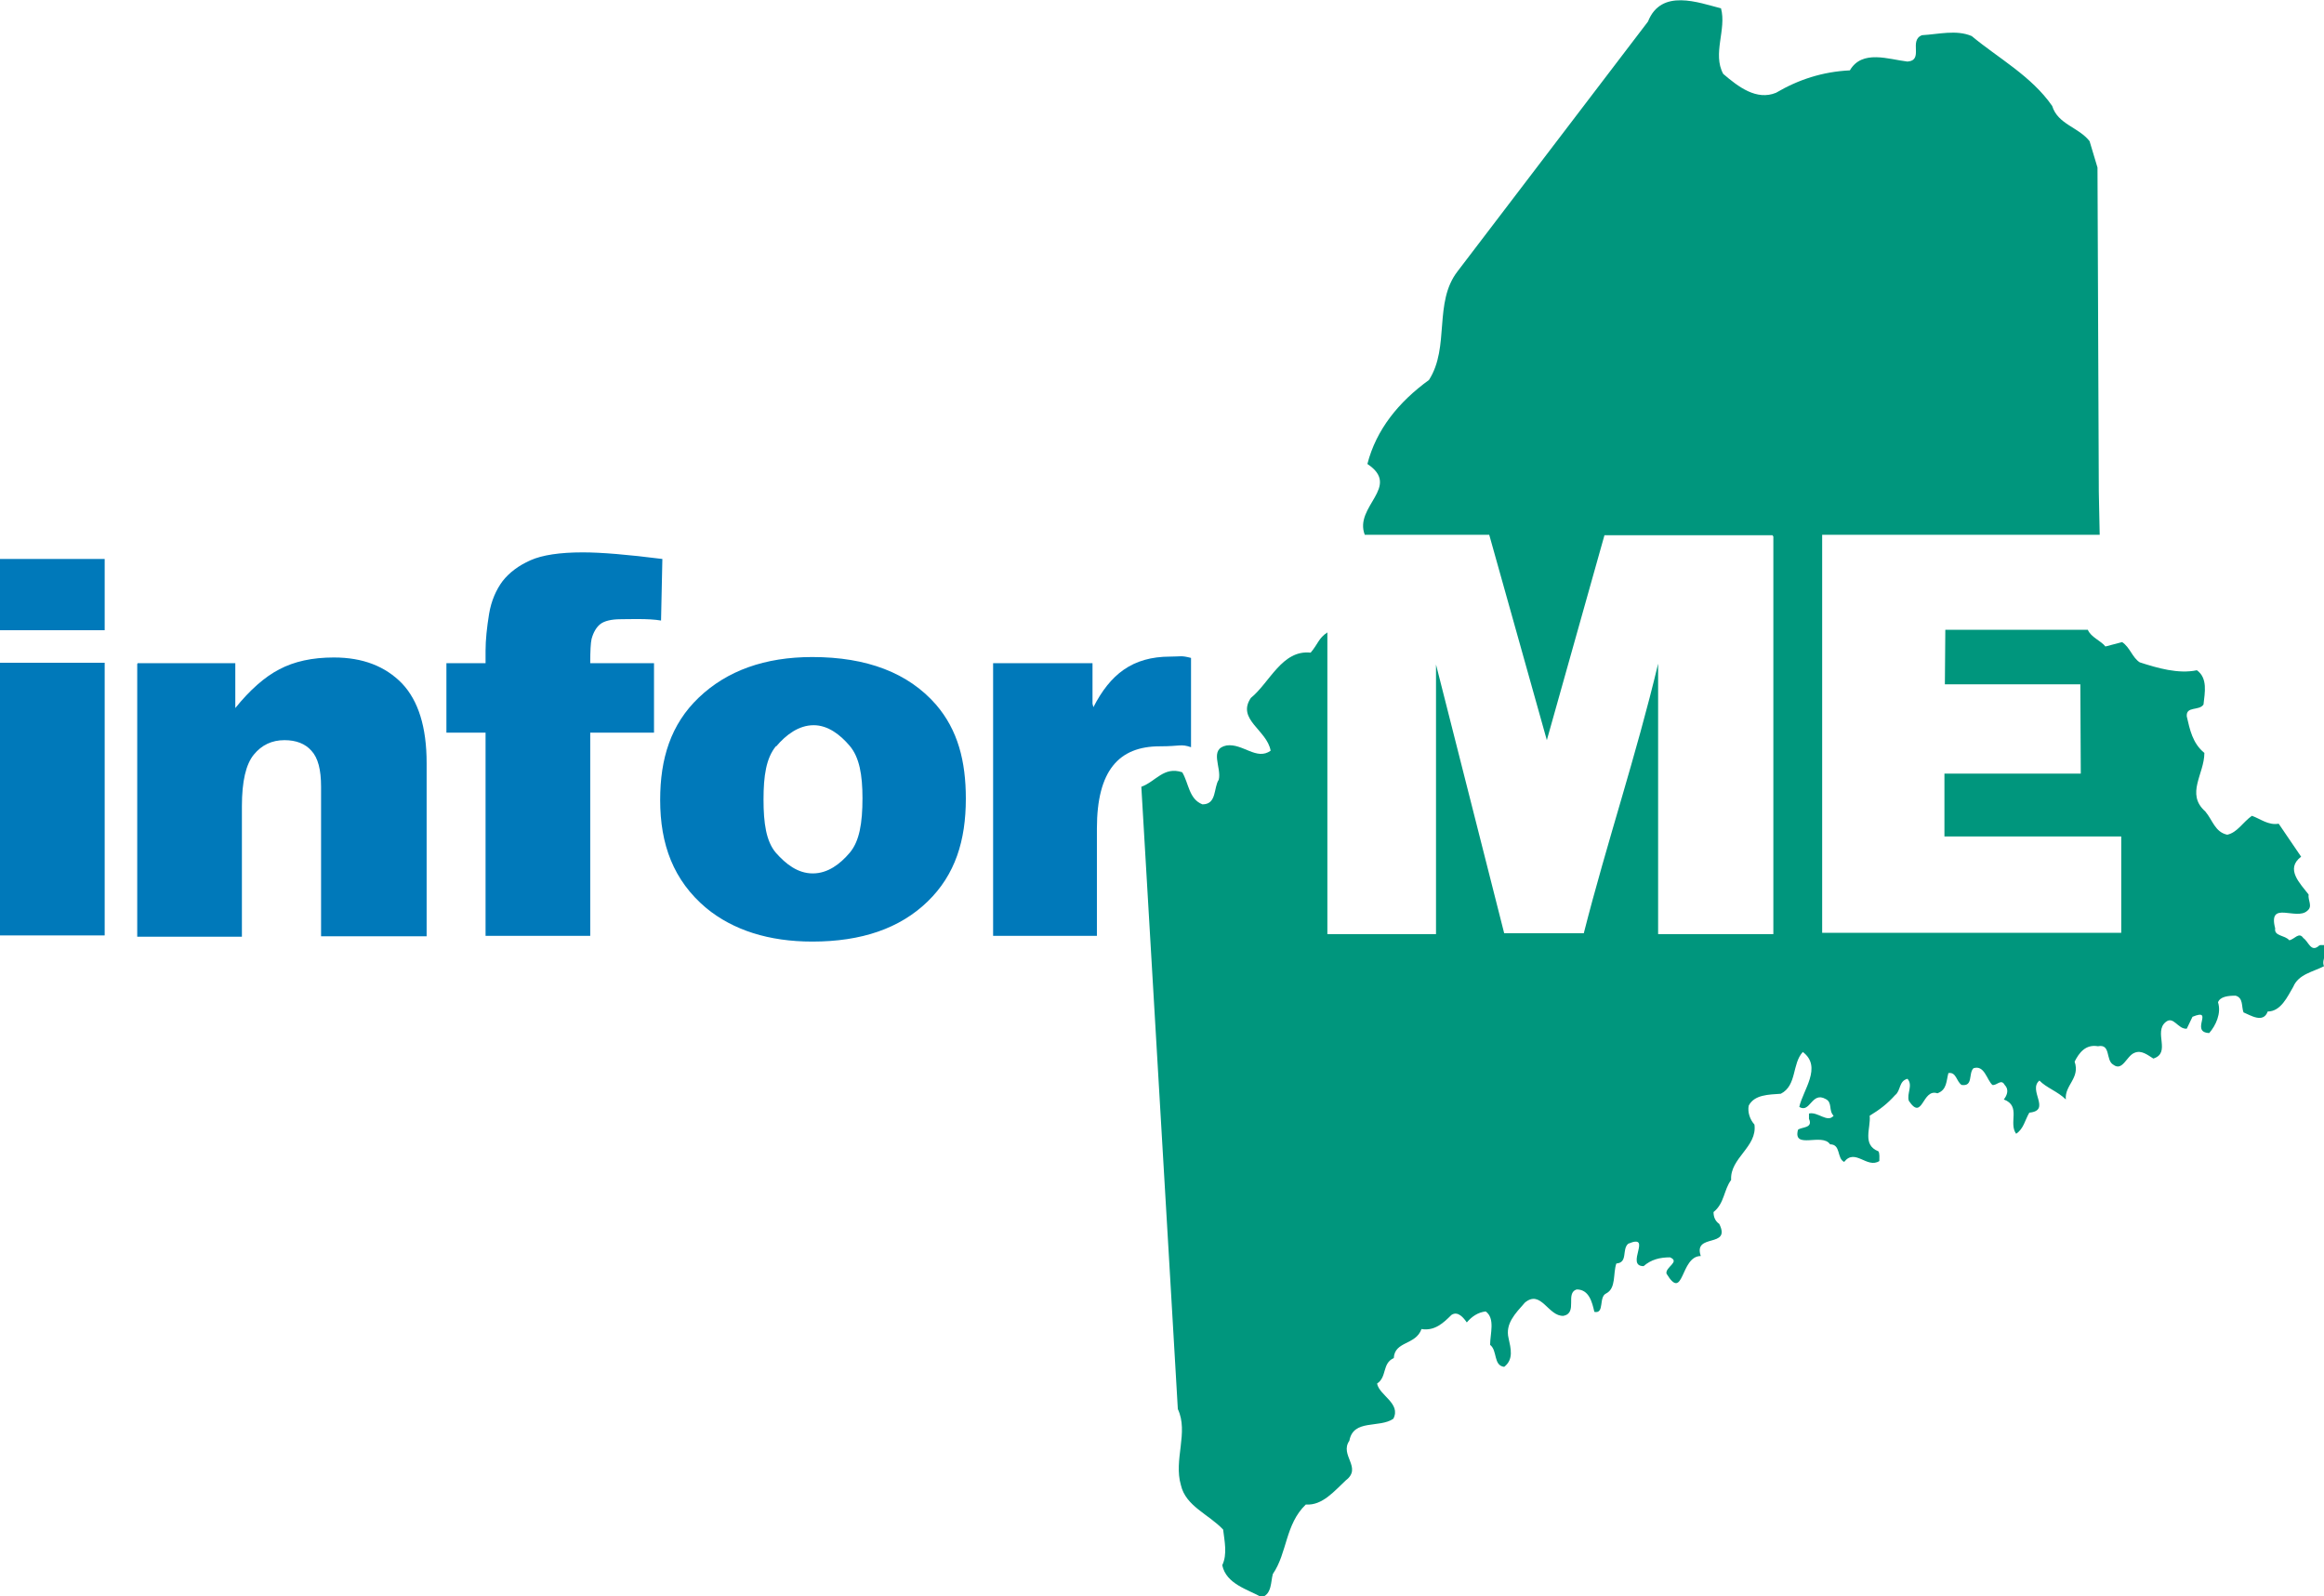
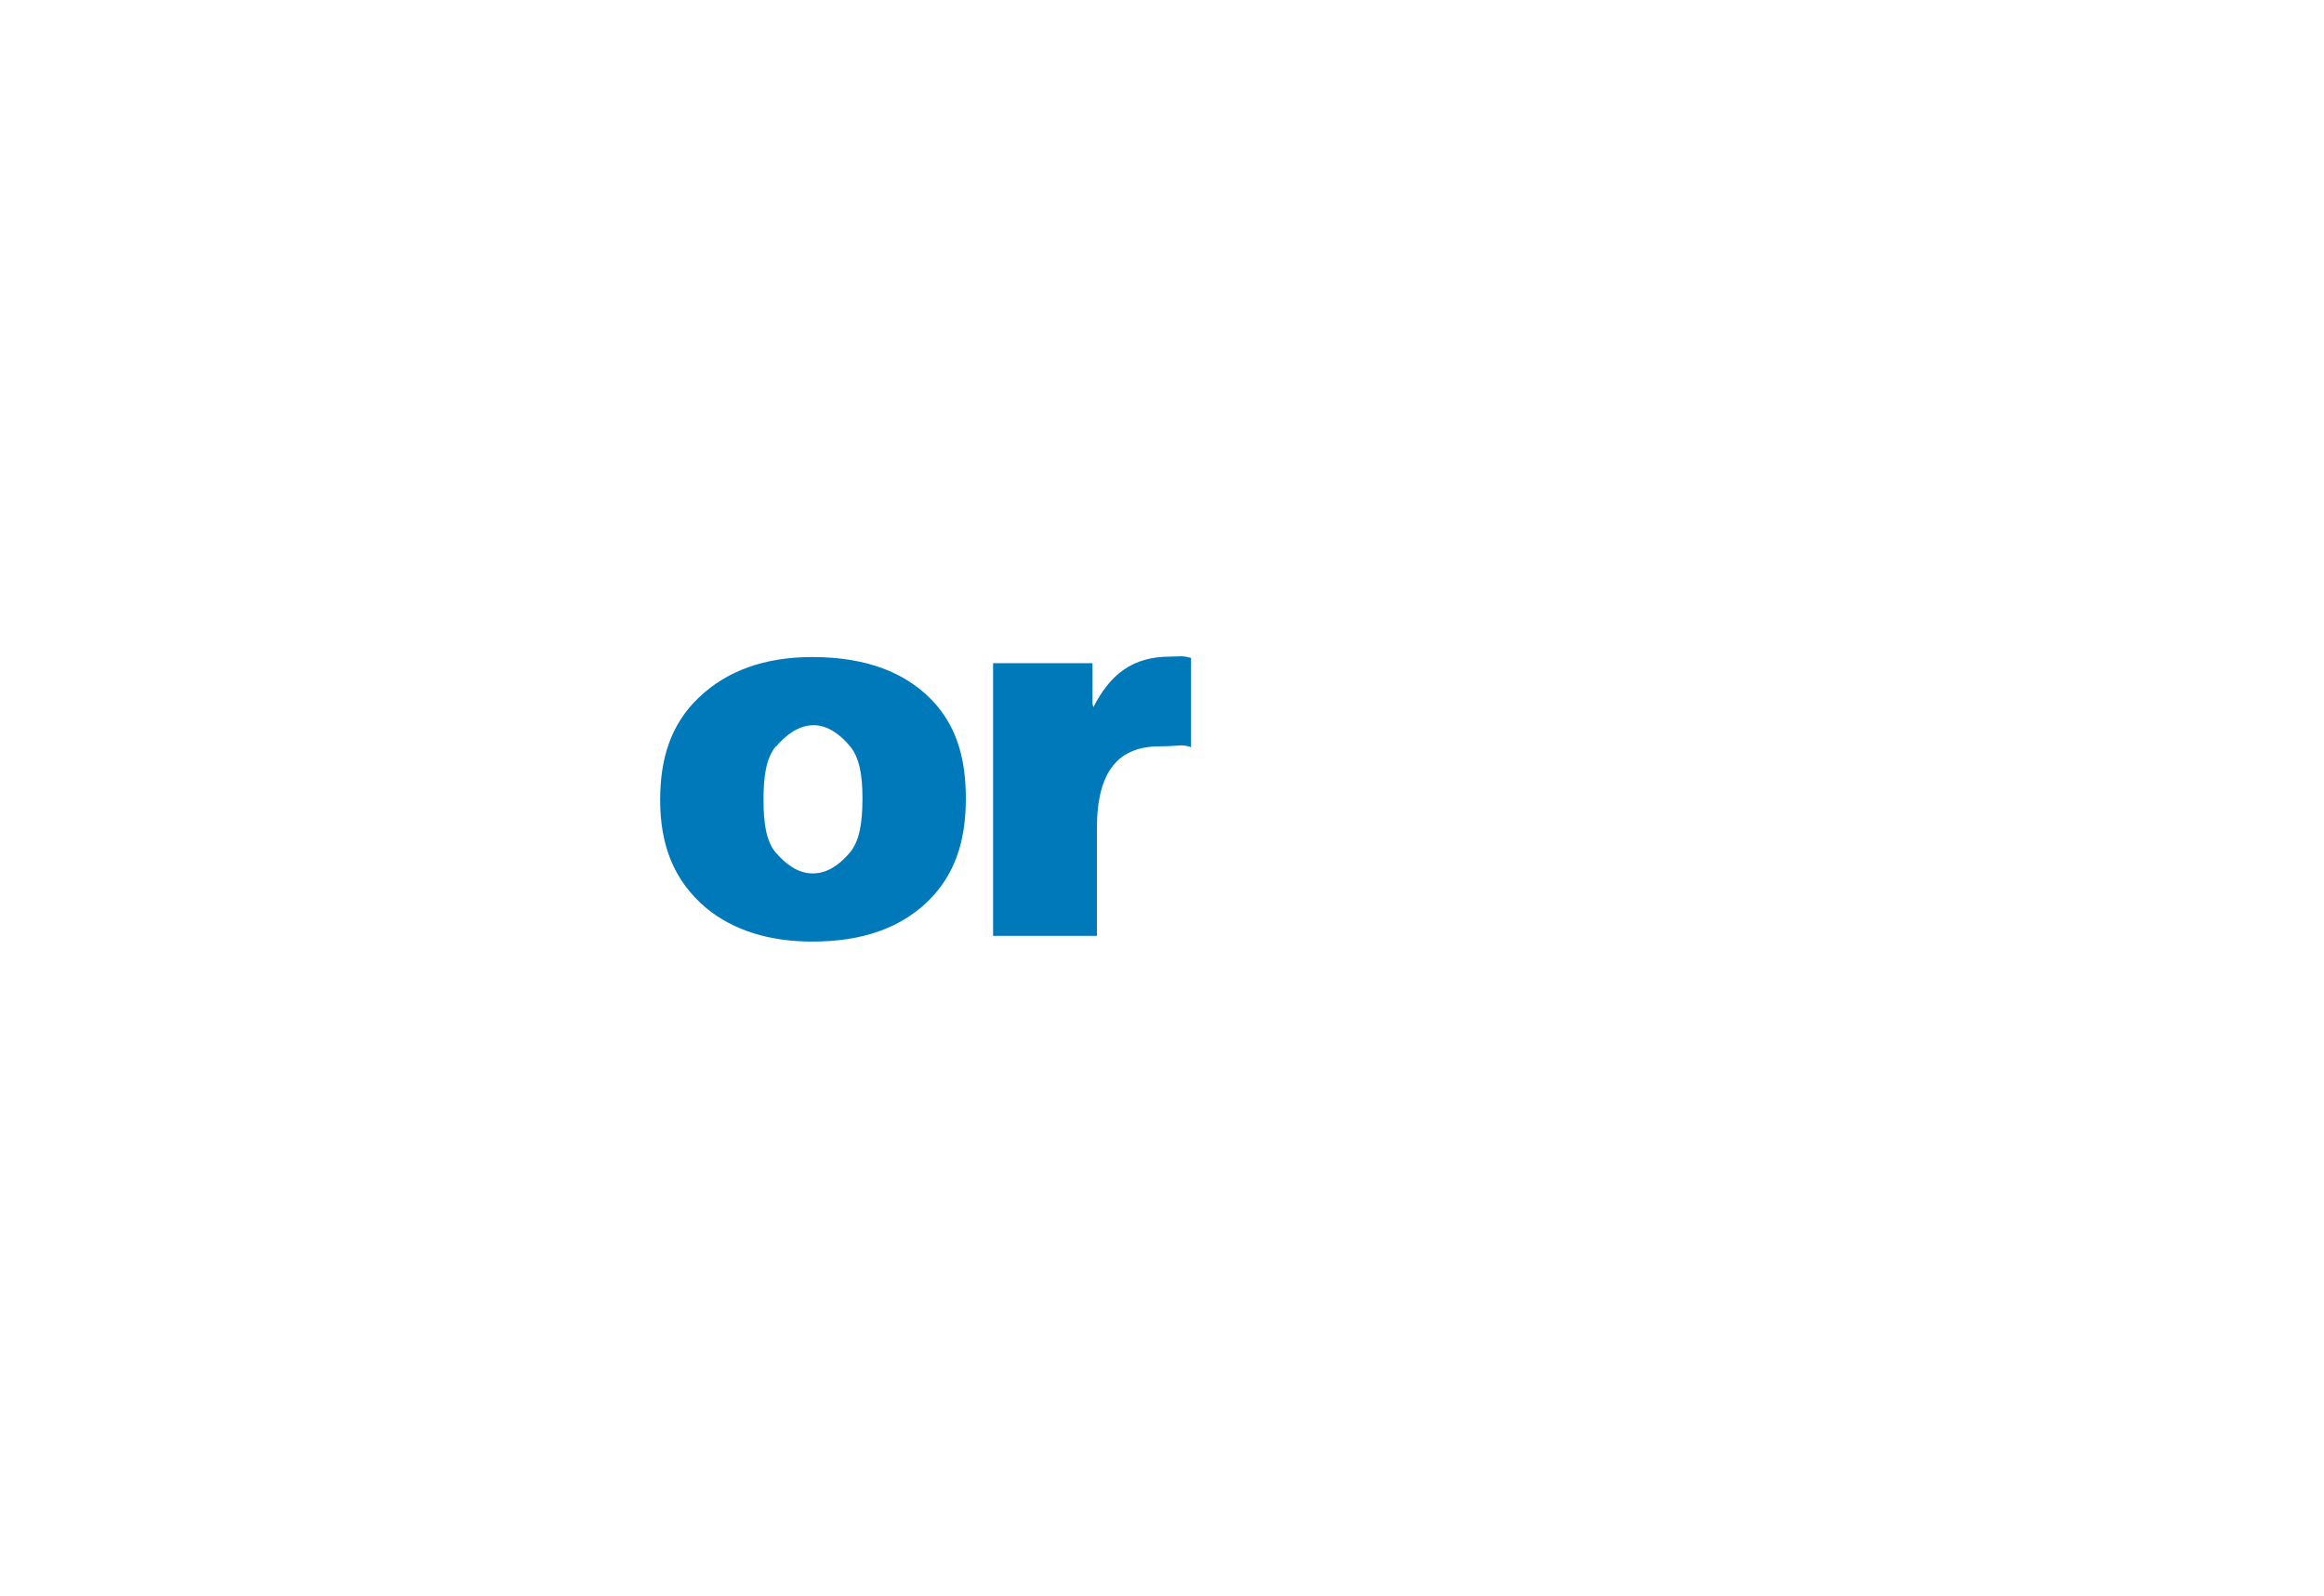
<svg xmlns="http://www.w3.org/2000/svg" id="Layer_1" data-name="Layer 1" viewBox="0 0 52.84 36.29">
  <defs>
    <style>
      .cls-1 {
        fill: #00967d;
      }

      .cls-1, .cls-2 {
        stroke-width: 0px;
      }

      .cls-2 {
        fill: #0079ba;
      }
    </style>
  </defs>
-   <path class="cls-2" d="m0,12.71h2.38v1.62H0v-1.62Zm0,2.36h2.38v6.2H0v-6.2Z" />
-   <path class="cls-2" d="m3.13,15.08h2.22v1.02c.33-.41.67-.71,1-.88.34-.18.75-.27,1.24-.27.66,0,1.17.2,1.55.59.37.39.56.99.56,1.81v3.94h-2.4v-3.4c0-.39-.07-.66-.22-.82-.14-.16-.35-.24-.61-.24-.29,0-.52.11-.7.33-.18.22-.27.61-.27,1.17v2.97h-2.38v-6.2Z" />
-   <path class="cls-2" d="m13.42,15.08h1.45s0,1.58,0,1.58h-1.45v4.62h-2.38v-4.62h-.89v-1.58h.89v-.28c0-.25.03-.53.08-.84.05-.3.16-.55.31-.75.15-.19.36-.35.63-.47.27-.12.67-.18,1.19-.18.42,0,1.02.05,1.81.15l-.03,1.4c-.28-.05-.75-.03-.92-.03-.21,0-.37.04-.46.11-.09.07-.16.19-.2.34-.02.09-.03.27-.03.54Z" />
  <path class="cls-2" d="m16.06,20.65c.61.5,1.42.76,2.41.76,1.12,0,1.99-.3,2.62-.91.63-.61.87-1.39.87-2.34,0-.85-.18-1.56-.68-2.14-.63-.72-1.57-1.08-2.81-1.08-1.08,0-1.94.31-2.58.92-.64.61-.88,1.39-.88,2.33,0,1.01.3,1.83,1.05,2.46Zm1.59-3.68c.22-.26.51-.48.85-.48.32,0,.6.21.82.47.22.26.29.66.29,1.19,0,.57-.07.98-.29,1.24-.22.26-.5.47-.84.47s-.61-.21-.84-.47c-.22-.26-.28-.67-.28-1.21s.06-.94.28-1.21Z" />
  <path class="cls-2" d="m22.57,15.08h2.27v.92l.02.08c.38-.74.88-1.15,1.75-1.15.24,0,.24-.03.47.03v2.03c-.24-.08-.23-.02-.71-.02-.93,0-1.43.55-1.43,1.87v2.44h-2.36v-6.2Z" />
-   <path class="cls-1" d="m40.3,12.17h-3.82s-1.31,4.66-1.31,4.66l-1.31-4.67h-2.83c-.25-.65.84-1.09.06-1.61.2-.78.71-1.41,1.4-1.91.48-.75.1-1.76.65-2.47L37.47.49c.3-.76,1.15-.43,1.66-.3.13.48-.2,1.03.05,1.49.35.3.76.61,1.2.43.51-.3,1.06-.48,1.68-.51.28-.48.88-.25,1.31-.2.38-.03.02-.48.33-.6.37-.02.78-.13,1.13.02.6.5,1.36.91,1.83,1.59.13.42.6.48.85.8l.18.6.03,7.37.02.98h-6.31s0,9.05,0,9.05h6.8v-2.19s-4.02,0-4.02,0v-1.43h3.1s-.01-2.03-.01-2.03h-3.08s.01-1.24.01-1.24h3.24c.07.17.3.25.4.38l.38-.1c.18.12.23.35.4.46.4.13.88.27,1.3.18.25.18.18.51.15.78-.1.15-.4.03-.38.27.07.3.13.61.4.83,0,.48-.43.93.02,1.33.17.2.22.47.5.53.23-.05.35-.28.56-.43.2.07.37.22.61.18l.51.75c-.37.28-.02.61.17.86-.02.13.1.27-.03.37-.25.23-.9-.25-.73.4-.03.18.22.15.32.27.12-.02.22-.2.32-.05.12.08.17.33.35.18.02-.03.07-.02.12-.02.12.15-.07.32,0,.48-.25.13-.58.18-.7.47-.13.22-.28.56-.58.56-.1.28-.4.08-.55.02-.05-.13,0-.33-.18-.38-.17,0-.35.02-.4.15.08.25-.05.53-.2.7-.45-.02.13-.58-.38-.37l-.13.27c-.2.02-.3-.3-.48-.15-.28.23.13.7-.28.83-.13-.08-.27-.2-.43-.13-.18.07-.27.43-.48.27-.18-.1-.05-.48-.35-.42-.28-.05-.43.15-.53.35.13.38-.23.53-.2.86-.18-.18-.45-.27-.6-.43-.27.22.28.68-.23.73-.1.17-.13.37-.3.48-.18-.25.12-.63-.28-.78.08-.1.12-.23.02-.33-.08-.15-.18.02-.28,0-.13-.12-.18-.46-.43-.38-.12.12,0,.42-.27.38-.12-.08-.12-.3-.3-.27-.05.18-.03.38-.25.46-.35-.12-.33.65-.65.17-.05-.17.1-.35-.03-.5-.2.05-.15.27-.28.37-.18.2-.35.33-.58.47.03.28-.18.66.2.81.03.05.02.15.02.22-.28.18-.55-.3-.8.02-.17-.08-.07-.4-.32-.4-.18-.27-.85.13-.73-.33.08-.07.35-.03.25-.25v-.12c.2-.05.42.22.56.05-.12-.12-.02-.3-.18-.38-.32-.18-.35.33-.6.18.08-.38.53-.91.08-1.25-.25.27-.13.76-.5.95-.28.02-.6.02-.73.27-.03.15.03.32.13.43.07.51-.56.76-.53,1.26-.17.23-.15.53-.4.73,0,.1.03.2.13.27.28.56-.6.2-.42.73-.47,0-.38,1.06-.78.4-.03-.15.32-.27.08-.37-.23,0-.43.05-.6.2-.43,0,.22-.75-.35-.51-.15.13,0,.43-.27.45-.08.23,0,.56-.23.68-.18.08-.03.47-.27.42-.05-.22-.12-.51-.4-.51-.27.08.03.53-.3.6-.35.02-.51-.61-.88-.3-.22.25-.45.48-.37.81.05.23.12.48-.1.65-.25-.03-.15-.37-.32-.5,0-.25.12-.6-.1-.76-.18.02-.32.12-.43.25-.07-.1-.2-.27-.35-.17-.18.18-.38.37-.68.32-.13.37-.61.27-.63.66-.27.12-.15.43-.38.58.05.27.55.45.37.8-.32.22-.91,0-1,.5-.23.33.3.61-.08.9-.25.23-.53.58-.91.55-.47.45-.42,1.1-.75,1.58-.05.18-.02.45-.25.53-.32-.18-.81-.3-.9-.73.12-.25.05-.55.02-.81-.33-.35-.85-.53-.96-1.01-.17-.58.18-1.2-.07-1.73l-.17-2.91-.66-11.24c.33-.12.51-.47.93-.33.15.25.15.61.46.73.33,0,.25-.38.37-.56.07-.28-.23-.7.18-.78.37-.05.68.35,1,.12-.08-.47-.78-.71-.45-1.2.43-.35.71-1.1,1.36-1.03.17-.2.18-.33.38-.46v6.86s2.47,0,2.47,0v-6.13s1.55,6.11,1.55,6.11h1.81c.53-2.08,1.19-4.03,1.69-6.13v6.15s2.62,0,2.62,0v-9.04Z" />
</svg>